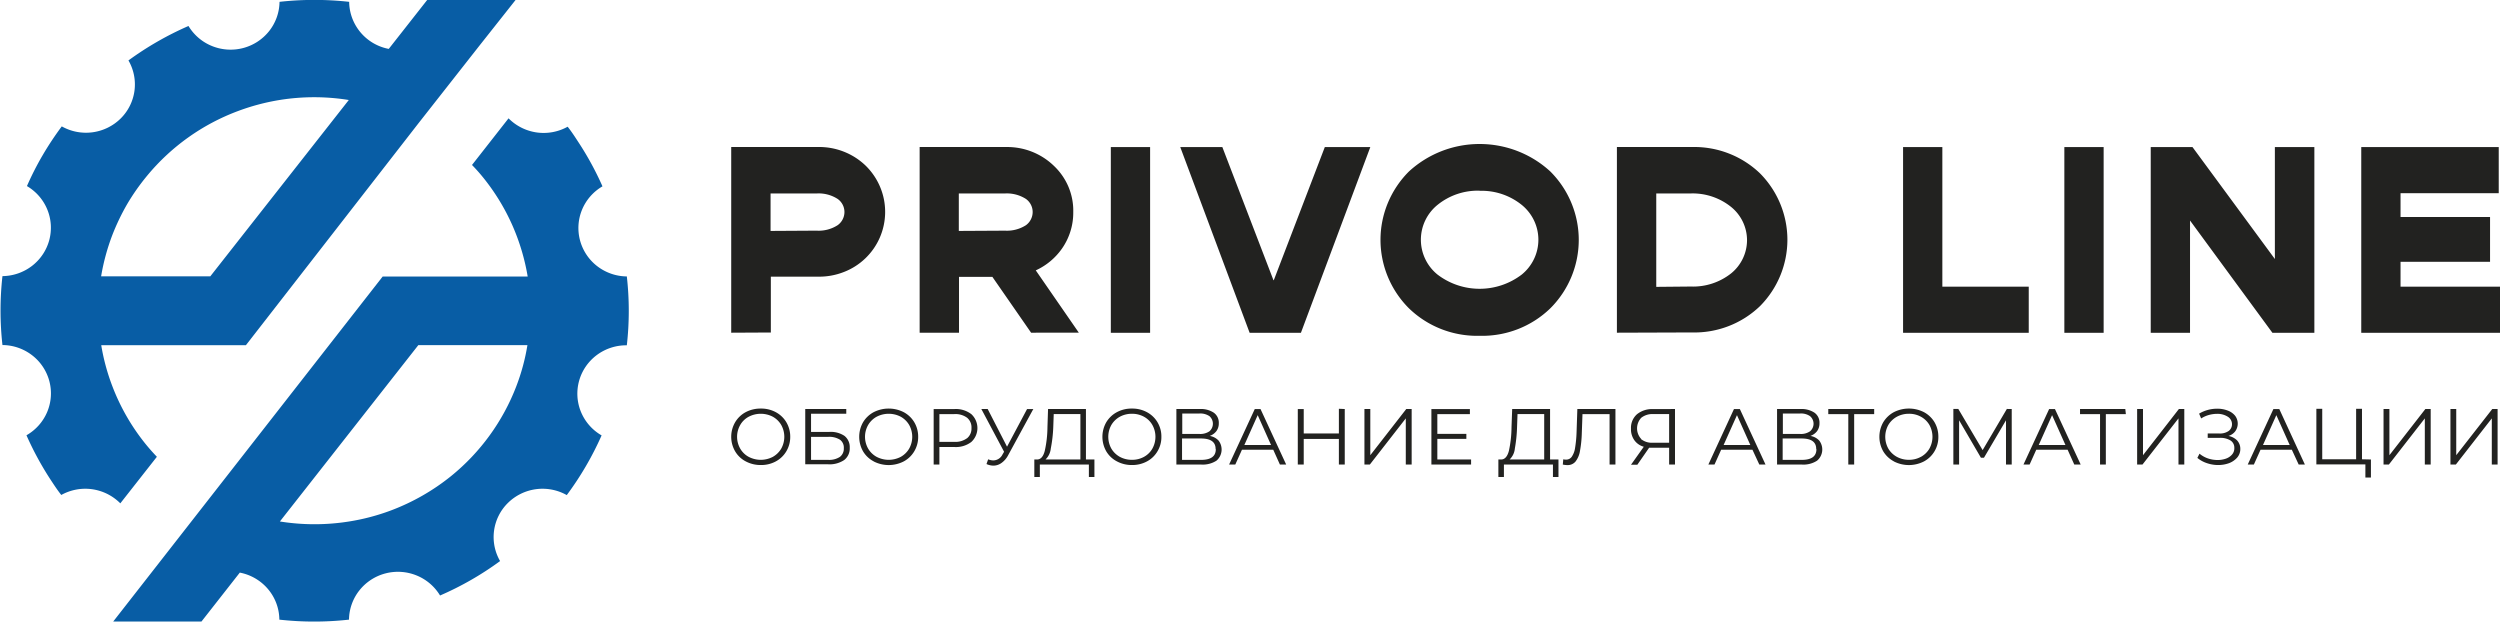
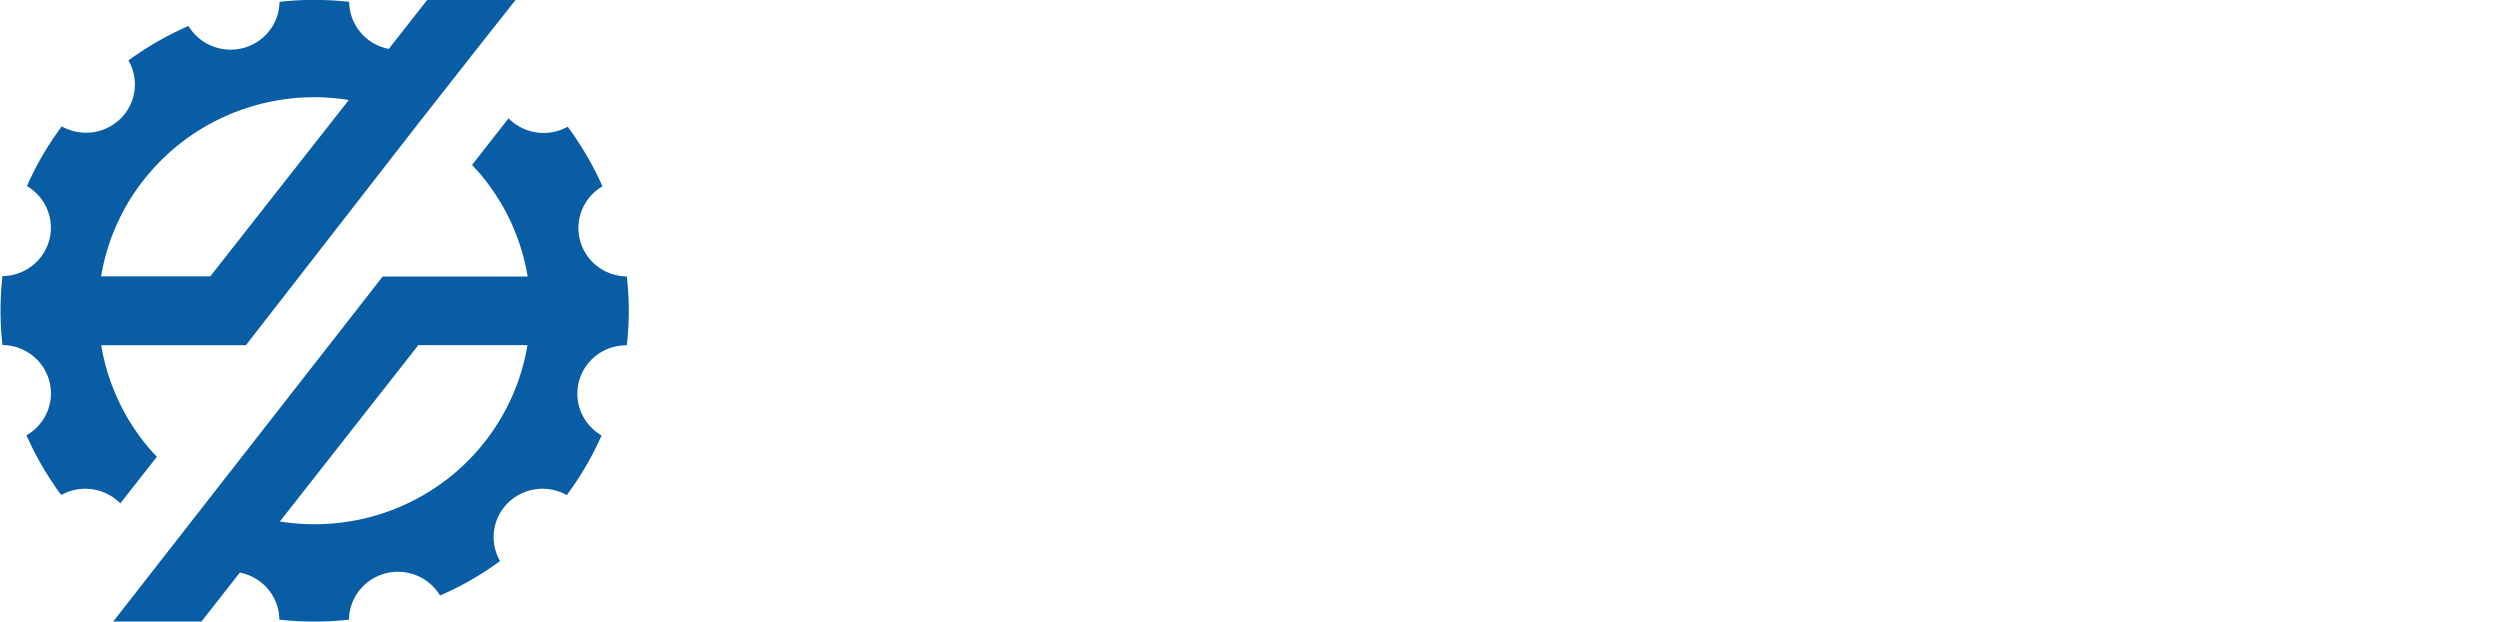
<svg xmlns="http://www.w3.org/2000/svg" fill="none" viewBox="0 0 181 45">
  <g clip-path="url(#a)">
-     <path fill="#222220" d="M52.94 24.088V10.644h6.249a4.879 4.879 0 0 1 1.881.328c.599.232 1.145.58 1.606 1.024.446.438.8.958 1.042 1.532a4.663 4.663 0 0 1-2.649 6.175 4.878 4.878 0 0 1-1.88.326h-3.38v4.044l-2.87.015Zm6.19-7.388c.532.03 1.06-.107 1.508-.392a1.173 1.173 0 0 0 .5-.955 1.16 1.16 0 0 0-.5-.955 2.538 2.538 0 0 0-1.507-.391h-3.342v2.712l3.342-.02ZM74.652 24.088l-2.805-4.045h-2.415v4.045h-2.85V10.645h6.25a4.878 4.878 0 0 1 1.865.333 4.833 4.833 0 0 1 1.593 1.018c.458.43.82.948 1.064 1.524.243.576.363 1.195.35 1.82a4.54 4.54 0 0 1-.825 2.669 4.696 4.696 0 0 1-1.889 1.566l3.115 4.508-3.453.005ZM72.76 16.7a2.563 2.563 0 0 0 1.512-.391 1.184 1.184 0 0 0 .493-.955 1.169 1.169 0 0 0-.493-.955 2.562 2.562 0 0 0-1.512-.392h-3.342v2.712l3.342-.019ZM83.268 10.65h-2.844v13.443h2.844V10.649ZM90.473 24.093l-5.022-13.444h3.047l3.7 9.638h.024l3.694-9.638h3.294l-5.023 13.444h-3.714ZM107.125 24.312a7.118 7.118 0 0 1-2.764-.482 7.065 7.065 0 0 1-2.355-1.51 7.005 7.005 0 0 1-2.058-4.951c0-1.855.74-3.634 2.058-4.953a7.562 7.562 0 0 1 5.119-1.99c1.9 0 3.729.71 5.119 1.99a7.001 7.001 0 0 1 2.058 4.953 7.001 7.001 0 0 1-2.058 4.952 7.055 7.055 0 0 1-2.355 1.51 7.118 7.118 0 0 1-2.764.481Zm0-10.506a4.628 4.628 0 0 0-3.047 1.027 3.244 3.244 0 0 0 0 5.048 5.023 5.023 0 0 0 3.047 1.027 5.023 5.023 0 0 0 3.047-1.028c.378-.306.681-.691.89-1.128a3.23 3.23 0 0 0 0-2.791 3.268 3.268 0 0 0-.89-1.128 4.628 4.628 0 0 0-3.047-1.018v-.01ZM117.064 24.088V10.645h5.414a6.894 6.894 0 0 1 2.67.46 6.83 6.83 0 0 1 2.28 1.45 6.829 6.829 0 0 1 1.98 4.802 6.829 6.829 0 0 1-1.98 4.802 6.83 6.83 0 0 1-2.279 1.452 6.877 6.877 0 0 1-2.671.458l-5.414.019Zm5.341-3.343a4.438 4.438 0 0 0 2.932-.955 3.106 3.106 0 0 0 1.148-2.402 3.106 3.106 0 0 0-1.148-2.402 4.44 4.44 0 0 0-2.932-.98h-2.492v6.763l2.492-.024ZM137.782 24.093V10.649h2.844v10.106h6.255v3.338h-9.099ZM152.304 10.65h-2.845v13.443h2.845V10.649ZM164.522 24.093l-5.964-8.128v8.128h-2.845V10.649h3.024l5.964 8.104V10.65h2.859v13.444h-3.038ZM170.955 24.093V10.649h9.953v3.339h-7.109v1.723h6.481v3.243h-6.481v1.8h7.206v3.339h-10.05ZM53.983 33.4a1.923 1.923 0 0 1-.763-.73 2.093 2.093 0 0 1 0-2.092 1.97 1.97 0 0 1 .763-.735 2.281 2.281 0 0 1 1.096-.263c.38-.007.757.084 1.091.263.317.17.58.423.763.73.187.32.284.682.28 1.05.004.368-.093.73-.28 1.047a1.97 1.97 0 0 1-.763.735c-.334.18-.71.27-1.091.263a2.28 2.28 0 0 1-1.096-.268Zm1.97-.324c.253-.142.463-.348.609-.597a1.757 1.757 0 0 0 0-1.71 1.615 1.615 0 0 0-.609-.597 1.886 1.886 0 0 0-1.748 0c-.257.139-.47.345-.613.597a1.723 1.723 0 0 0 0 1.71c.144.251.356.458.613.597a1.885 1.885 0 0 0 1.748 0ZM58.3 29.613h2.97v.34h-2.55v1.317h1.333c.387-.025.77.078 1.092.292a1.034 1.034 0 0 1 .376.854 1.06 1.06 0 0 1-.4.889 1.894 1.894 0 0 1-1.164.31H58.3v-4.002Zm1.652 3.682c.3.02.6-.055.855-.215a.741.741 0 0 0 .285-.63.698.698 0 0 0-.28-.616 1.46 1.46 0 0 0-.86-.205H58.72v1.666h1.232ZM63.25 33.4a1.922 1.922 0 0 1-.768-.73 2.126 2.126 0 0 1 0-2.092c.184-.31.45-.564.768-.735a2.398 2.398 0 0 1 2.183 0c.316.17.58.423.763.73.187.32.283.682.28 1.05.004.368-.093.73-.28 1.047a1.97 1.97 0 0 1-.763.735 2.377 2.377 0 0 1-2.183 0V33.4Zm1.966-.324c.253-.142.463-.348.608-.597a1.756 1.756 0 0 0 0-1.71 1.614 1.614 0 0 0-.608-.597 1.886 1.886 0 0 0-1.748 0c-.256.14-.468.347-.614.597a1.723 1.723 0 0 0 0 1.71c.146.25.358.457.614.597a1.886 1.886 0 0 0 1.748 0ZM70.32 29.98a1.379 1.379 0 0 1 .445 1.011 1.366 1.366 0 0 1-.445 1.01c-.348.26-.78.39-1.217.363h-1.091v1.27h-.415v-4.02h1.52c.433-.023.86.108 1.203.367Zm-.304 1.749a.904.904 0 0 0 .319-.736.907.907 0 0 0-.319-.75 1.426 1.426 0 0 0-.927-.262h-1.077v2.01h1.077c.329.022.655-.071.922-.262h.005ZM74.812 29.613 72.967 33a1.566 1.566 0 0 1-.483.535c-.17.117-.372.179-.58.177a1.267 1.267 0 0 1-.482-.115l.12-.344c.122.052.254.08.387.081a.753.753 0 0 0 .652-.43l.115-.195-1.646-3.095h.459l1.4 2.727 1.449-2.722.454-.005ZM79.236 33.267v1.27h-.401v-.903h-3.55v.903h-.4v-1.27h.202c.266 0 .454-.225.555-.63.126-.566.19-1.142.194-1.72l.043-1.304h2.743v3.654h.614Zm-3.159-.793c-.029.3-.164.581-.382.793h2.526V29.98H76.29l-.034.955c-.02.517-.08 1.03-.179 1.538ZM80.858 33.4a1.922 1.922 0 0 1-.768-.73 2.125 2.125 0 0 1 0-2.092c.184-.31.45-.564.768-.735.337-.18.714-.27 1.096-.263.38-.006.754.084 1.087.263.317.17.581.422.763.73.189.319.286.682.28 1.05.006.368-.09.73-.28 1.047-.18.31-.444.566-.763.735a2.228 2.228 0 0 1-1.087.263 2.256 2.256 0 0 1-1.096-.268Zm1.966-.324c.255-.139.466-.346.608-.597a1.756 1.756 0 0 0 0-1.71 1.546 1.546 0 0 0-.608-.597 1.774 1.774 0 0 0-.87-.215c-.306-.004-.609.07-.878.215a1.627 1.627 0 0 0-.614.597 1.755 1.755 0 0 0 0 1.71c.147.25.359.455.614.597.27.144.572.218.878.215.304.003.604-.07.87-.215ZM88.223 31.896a1.061 1.061 0 0 1-.15 1.456 1.831 1.831 0 0 1-1.1.282H85.17v-4.021h1.69a1.69 1.69 0 0 1 1.014.263.885.885 0 0 1 .367.764.947.947 0 0 1-.174.573c-.123.16-.291.28-.483.348.245.039.469.157.638.335Zm-2.627-.478h1.24c.257.017.512-.05.725-.19a.731.731 0 0 0 .252-.55.723.723 0 0 0-.252-.55 1.174 1.174 0 0 0-.724-.19h-1.241v1.48Zm2.414 1.089c0-.506-.352-.76-1.052-.76H85.58v1.548h1.377c.714 0 1.067-.258 1.067-.774l-.015-.014ZM92.183 32.56h-2.265l-.483 1.074h-.449l1.86-4.02h.415l1.859 4.02h-.454l-.483-1.074Zm-.16-.344-.965-2.159-.966 2.159h1.932ZM97.36 29.613v4.021h-.425v-1.853H94.39v1.853h-.43v-4.02h.43v1.771h2.545v-1.79l.425.018ZM98.785 29.613h.425v3.343l2.603-3.343h.391v4.021h-.425v-3.343l-2.603 3.343h-.391v-4.02ZM106.507 33.267v.367h-2.874v-4.02h2.787v.367h-2.357v1.433h2.101v.358h-2.101v1.495h2.444ZM112.833 33.267v1.27h-.4v-.903h-3.55v.903h-.401v-1.27h.203c.266 0 .454-.225.56-.63a8.284 8.284 0 0 0 .189-1.72l.048-1.304h2.743v3.654h.608Zm-3.158-.793a1.254 1.254 0 0 1-.381.793h2.506V29.98h-1.932l-.034.955c-.015.516-.068 1.03-.159 1.538ZM116.958 29.613v4.021h-.425v-3.653h-1.961l-.048 1.342c-.01.45-.055.899-.136 1.342a1.682 1.682 0 0 1-.328.76.74.74 0 0 1-.589.248 1.582 1.582 0 0 1-.324-.039l.034-.382a.688.688 0 0 0 .193.024.49.49 0 0 0 .416-.2 1.49 1.49 0 0 0 .241-.621c.061-.37.098-.743.111-1.118l.058-1.724h2.758ZM121.27 29.613v4.021h-.425v-1.218H119.397l-.855 1.233h-.459l.927-1.304a1.248 1.248 0 0 1-.686-.478 1.36 1.36 0 0 1-.241-.826 1.312 1.312 0 0 1 .435-1.05c.33-.262.746-.395 1.168-.373l1.584-.005Zm-2.463 2.173c.241.192.546.287.855.268h1.183V29.98h-1.139a1.303 1.303 0 0 0-.879.267 1.125 1.125 0 0 0 0 1.538h-.02ZM126.877 32.56h-2.265l-.483 1.074h-.444l1.855-4.02h.425l1.859 4.02h-.449l-.498-1.074Zm-.154-.344-.966-2.159-.966 2.159h1.932ZM131.711 31.896a1.058 1.058 0 0 1-.154 1.456c-.325.209-.71.308-1.096.282h-1.802v-4.021h1.686a1.71 1.71 0 0 1 1.019.263.884.884 0 0 1 .367.764.955.955 0 0 1-.174.573c-.124.16-.291.28-.483.348.244.039.468.157.637.335Zm-2.632-.478h1.246c.255.018.509-.05.72-.19a.723.723 0 0 0 .257-.55.723.723 0 0 0-.257-.55 1.15 1.15 0 0 0-.72-.19h-1.246v1.48Zm2.415 1.089c0-.506-.352-.76-1.048-.76h-1.381v1.548h1.381c.71 0 1.063-.258 1.063-.774l-.015-.014ZM135.691 29.981h-1.449v3.653h-.425v-3.653h-1.449v-.368h3.323v.368ZM137.111 33.4a1.964 1.964 0 0 1-.768-.73 2.122 2.122 0 0 1 0-2.092c.185-.309.45-.563.768-.736a2.405 2.405 0 0 1 2.187 0c.317.171.58.424.763.73.185.32.28.683.276 1.052.005.366-.09.728-.276 1.045-.181.31-.445.564-.763.736a2.385 2.385 0 0 1-2.187 0V33.4Zm1.965-.325c.256-.14.468-.346.614-.597a1.765 1.765 0 0 0 0-1.71 1.597 1.597 0 0 0-.614-.596 1.746 1.746 0 0 0-.869-.215 1.793 1.793 0 0 0-.874.215c-.257.14-.471.346-.618.597a1.756 1.756 0 0 0 0 1.71c.147.25.361.456.618.596.268.145.569.219.874.215.302.004.6-.07.864-.215h.005ZM145.649 29.613v4.021h-.415V30.43l-1.594 2.708h-.222l-1.579-2.708v3.2h-.416v-4.022h.358l1.762 2.98 1.753-2.98.353.005ZM149.696 32.56h-2.27l-.483 1.074h-.444l1.859-4.02h.42l1.865 4.02h-.464l-.483-1.074Zm-.159-.344-.966-2.159-.966 2.159h1.932ZM153.912 29.981h-1.449v3.653h-.42v-3.653h-1.449v-.368h3.279l.039.368ZM154.728 29.613h.425v3.343l2.598-3.343h.392v4.021h-.421v-3.343l-2.607 3.343h-.387v-4.02ZM161.967 31.887c.154.17.237.392.232.62a.946.946 0 0 1-.222.616c-.158.18-.359.32-.584.406-.255.093-.525.14-.797.139a2.51 2.51 0 0 1-.797-.13 2.124 2.124 0 0 1-.71-.386l.155-.306c.181.151.389.268.613.344.222.076.456.114.691.115.207.002.413-.032.608-.1.172-.059.325-.16.444-.297a.68.68 0 0 0 .165-.477.613.613 0 0 0-.276-.54 1.407 1.407 0 0 0-.782-.19h-.869v-.316h.845c.238.013.473-.05.671-.181a.6.6 0 0 0 .242-.478.63.63 0 0 0-.31-.559 1.395 1.395 0 0 0-.772-.205 2.273 2.273 0 0 0-.585.081c-.2.055-.391.14-.565.253l-.149-.348c.396-.237.85-.36 1.313-.358.258-.004.513.042.754.133.211.075.398.206.541.378a.948.948 0 0 1 0 1.136.97.97 0 0 1-.483.325c.237.043.456.156.627.325ZM165.928 32.56h-2.265l-.483 1.074h-.445l1.86-4.02h.425l1.854 4.02h-.449l-.497-1.074Zm-.155-.344-.966-2.159-.966 2.159h1.932ZM171.655 33.266v1.309h-.401v-.955h-3.549v-4.021h.425v3.653h2.453v-3.653h.425v3.653l.647.014ZM172.568 29.613h.425v3.343l2.603-3.343h.386v4.021h-.425v-3.343l-2.603 3.343h-.386v-4.02ZM177.412 29.613h.42v3.343l2.608-3.343h.386v4.021h-.42v-3.343l-2.603 3.343h-.391v-4.02Z" />
    <path fill="#085DA5" d="M30.927 0 28.146 3.54a3.526 3.526 0 0 1-2.38-1.67A3.475 3.475 0 0 1 25.28.133a22.816 22.816 0 0 0-5.042 0 3.48 3.48 0 0 1-.745 2.108 3.547 3.547 0 0 1-1.882 1.235 3.582 3.582 0 0 1-2.253-.139 3.534 3.534 0 0 1-1.712-1.456A22.877 22.877 0 0 0 9.3 4.375a3.468 3.468 0 0 1-.57 4.21 3.574 3.574 0 0 1-4.258.565c-.501.672-.964 1.37-1.387 2.092-.421.72-.8 1.466-1.135 2.23.665.39 1.182.985 1.473 1.694.292.708.34 1.491.14 2.23-.201.738-.64 1.391-1.252 1.86a3.57 3.57 0 0 1-2.133.735 22.394 22.394 0 0 0 0 4.99c.777.006 1.53.265 2.143.737a3.498 3.498 0 0 1 1.25 1.872c.198.744.143 1.53-.156 2.24a3.513 3.513 0 0 1-1.499 1.684 22.617 22.617 0 0 0 1.748 3.219c.247.372.483.74.773 1.103a3.574 3.574 0 0 1 4.274.606l2.647-3.371a15.538 15.538 0 0 1-.705-.788 15.33 15.33 0 0 1-2.517-4.317c-.369-.963-.64-1.96-.806-2.975h10.475L30.285 8.94l4.4-5.602L37.33-.005 30.927 0Zm-15.7 20.005H7.321c.17-1.015.44-2.012.807-2.975.303-.781.666-1.538 1.086-2.264.427-.723.912-1.411 1.45-2.058a15.608 15.608 0 0 1 6.572-4.67 15.91 15.91 0 0 1 3.004-.798 15.758 15.758 0 0 1 5.013 0L15.227 20.005ZM14.585 45l2.777-3.543a3.547 3.547 0 0 1 2.045 1.197c.522.62.811 1.4.818 2.208 1.676.186 3.367.186 5.042 0a3.48 3.48 0 0 1 .745-2.108 3.548 3.548 0 0 1 1.882-1.236 3.582 3.582 0 0 1 2.254.14c.715.287 1.317.799 1.711 1.456a22.343 22.343 0 0 0 4.347-2.493 3.467 3.467 0 0 1 .57-4.211 3.574 3.574 0 0 1 4.258-.565 22.55 22.55 0 0 0 2.522-4.322 3.512 3.512 0 0 1-1.495-1.704 3.464 3.464 0 0 1-.132-2.252c.208-.745.66-1.4 1.284-1.865A3.567 3.567 0 0 1 45.382 25a22.06 22.06 0 0 0 0-4.986 3.57 3.57 0 0 1-2.135-.736 3.503 3.503 0 0 1-1.25-1.864 3.47 3.47 0 0 1 .143-2.231 3.516 3.516 0 0 1 1.479-1.692 22.124 22.124 0 0 0-1.753-3.214c-.246-.377-.483-.745-.768-1.103a3.579 3.579 0 0 1-4.279-.607l-2.646 3.377c.246.253.483.515.705.783a15.454 15.454 0 0 1 2.23 3.615 15.547 15.547 0 0 1 1.096 3.677H27.707L8.196 45h6.389Zm15.7-20.01h7.9a14.977 14.977 0 0 1-.806 2.98 15.537 15.537 0 0 1-4.723 6.5 15.82 15.82 0 0 1-4.37 2.493 15.5 15.5 0 0 1-3.01.792c-1.66.266-3.352.266-5.012 0L30.285 24.99Z" />
  </g>
  <defs>
    <clipPath id="a">
      <path fill="#fff" d="M0 0h181v45H0z" />
    </clipPath>
  </defs>
</svg>